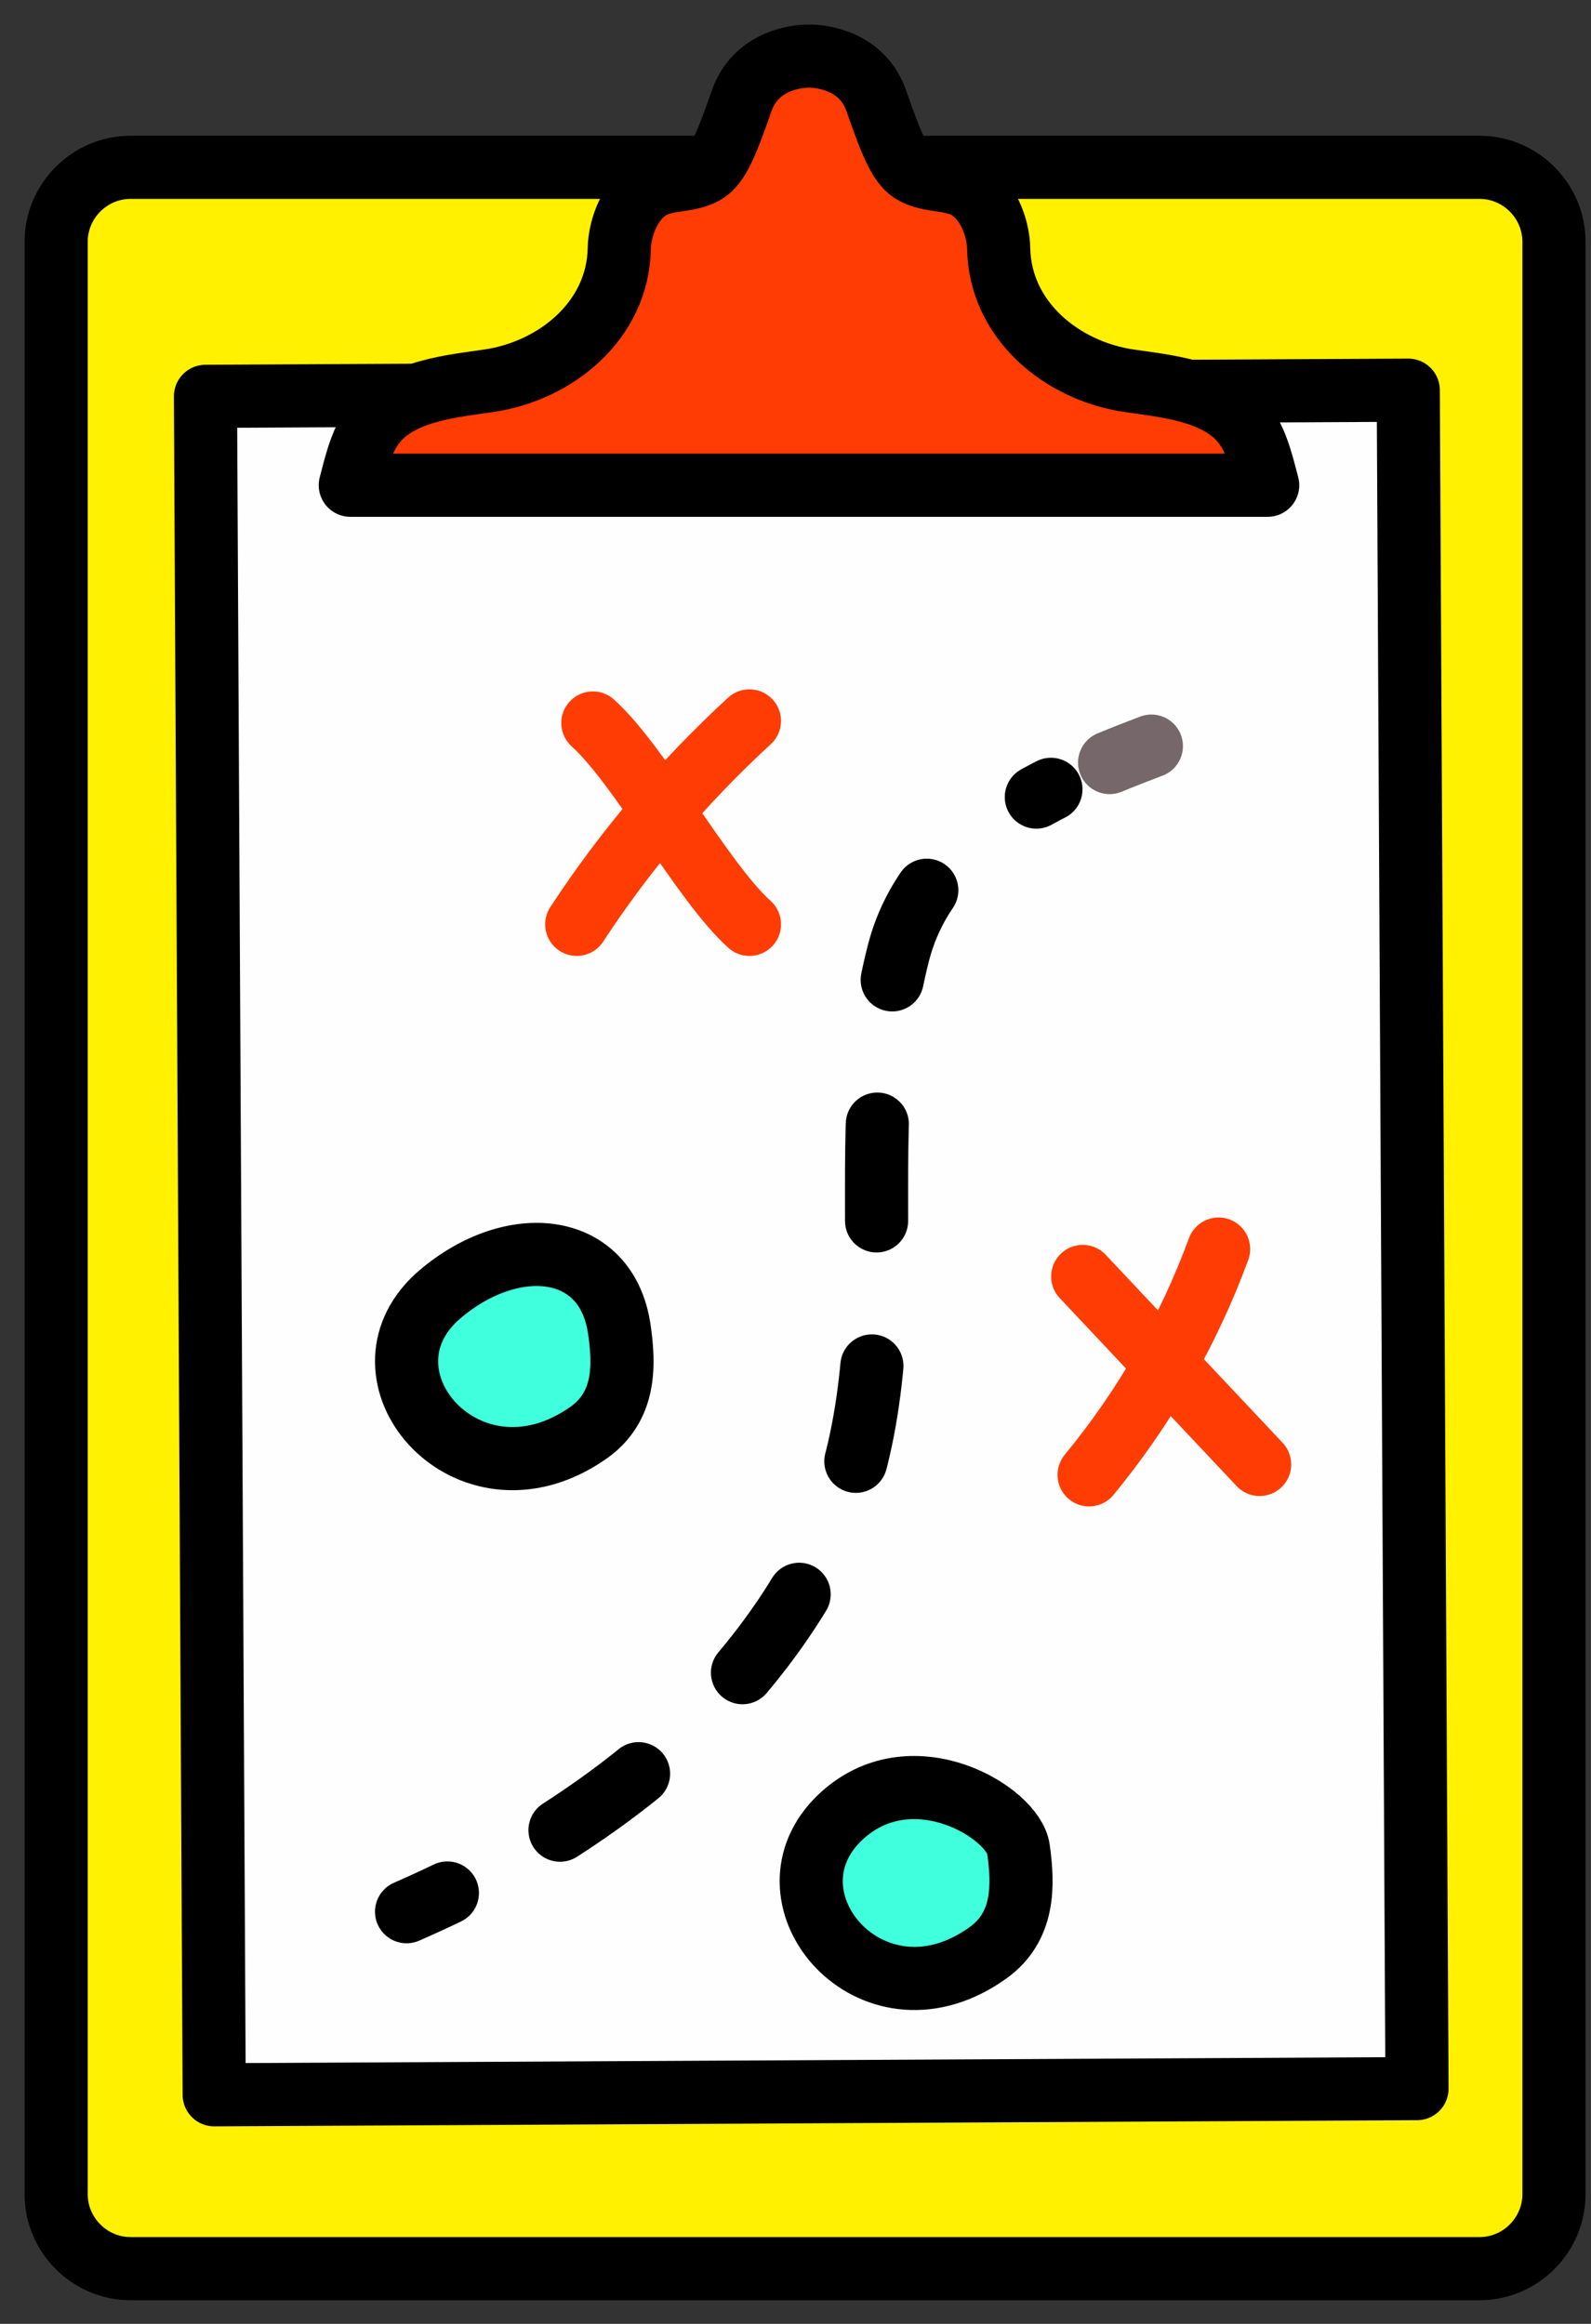
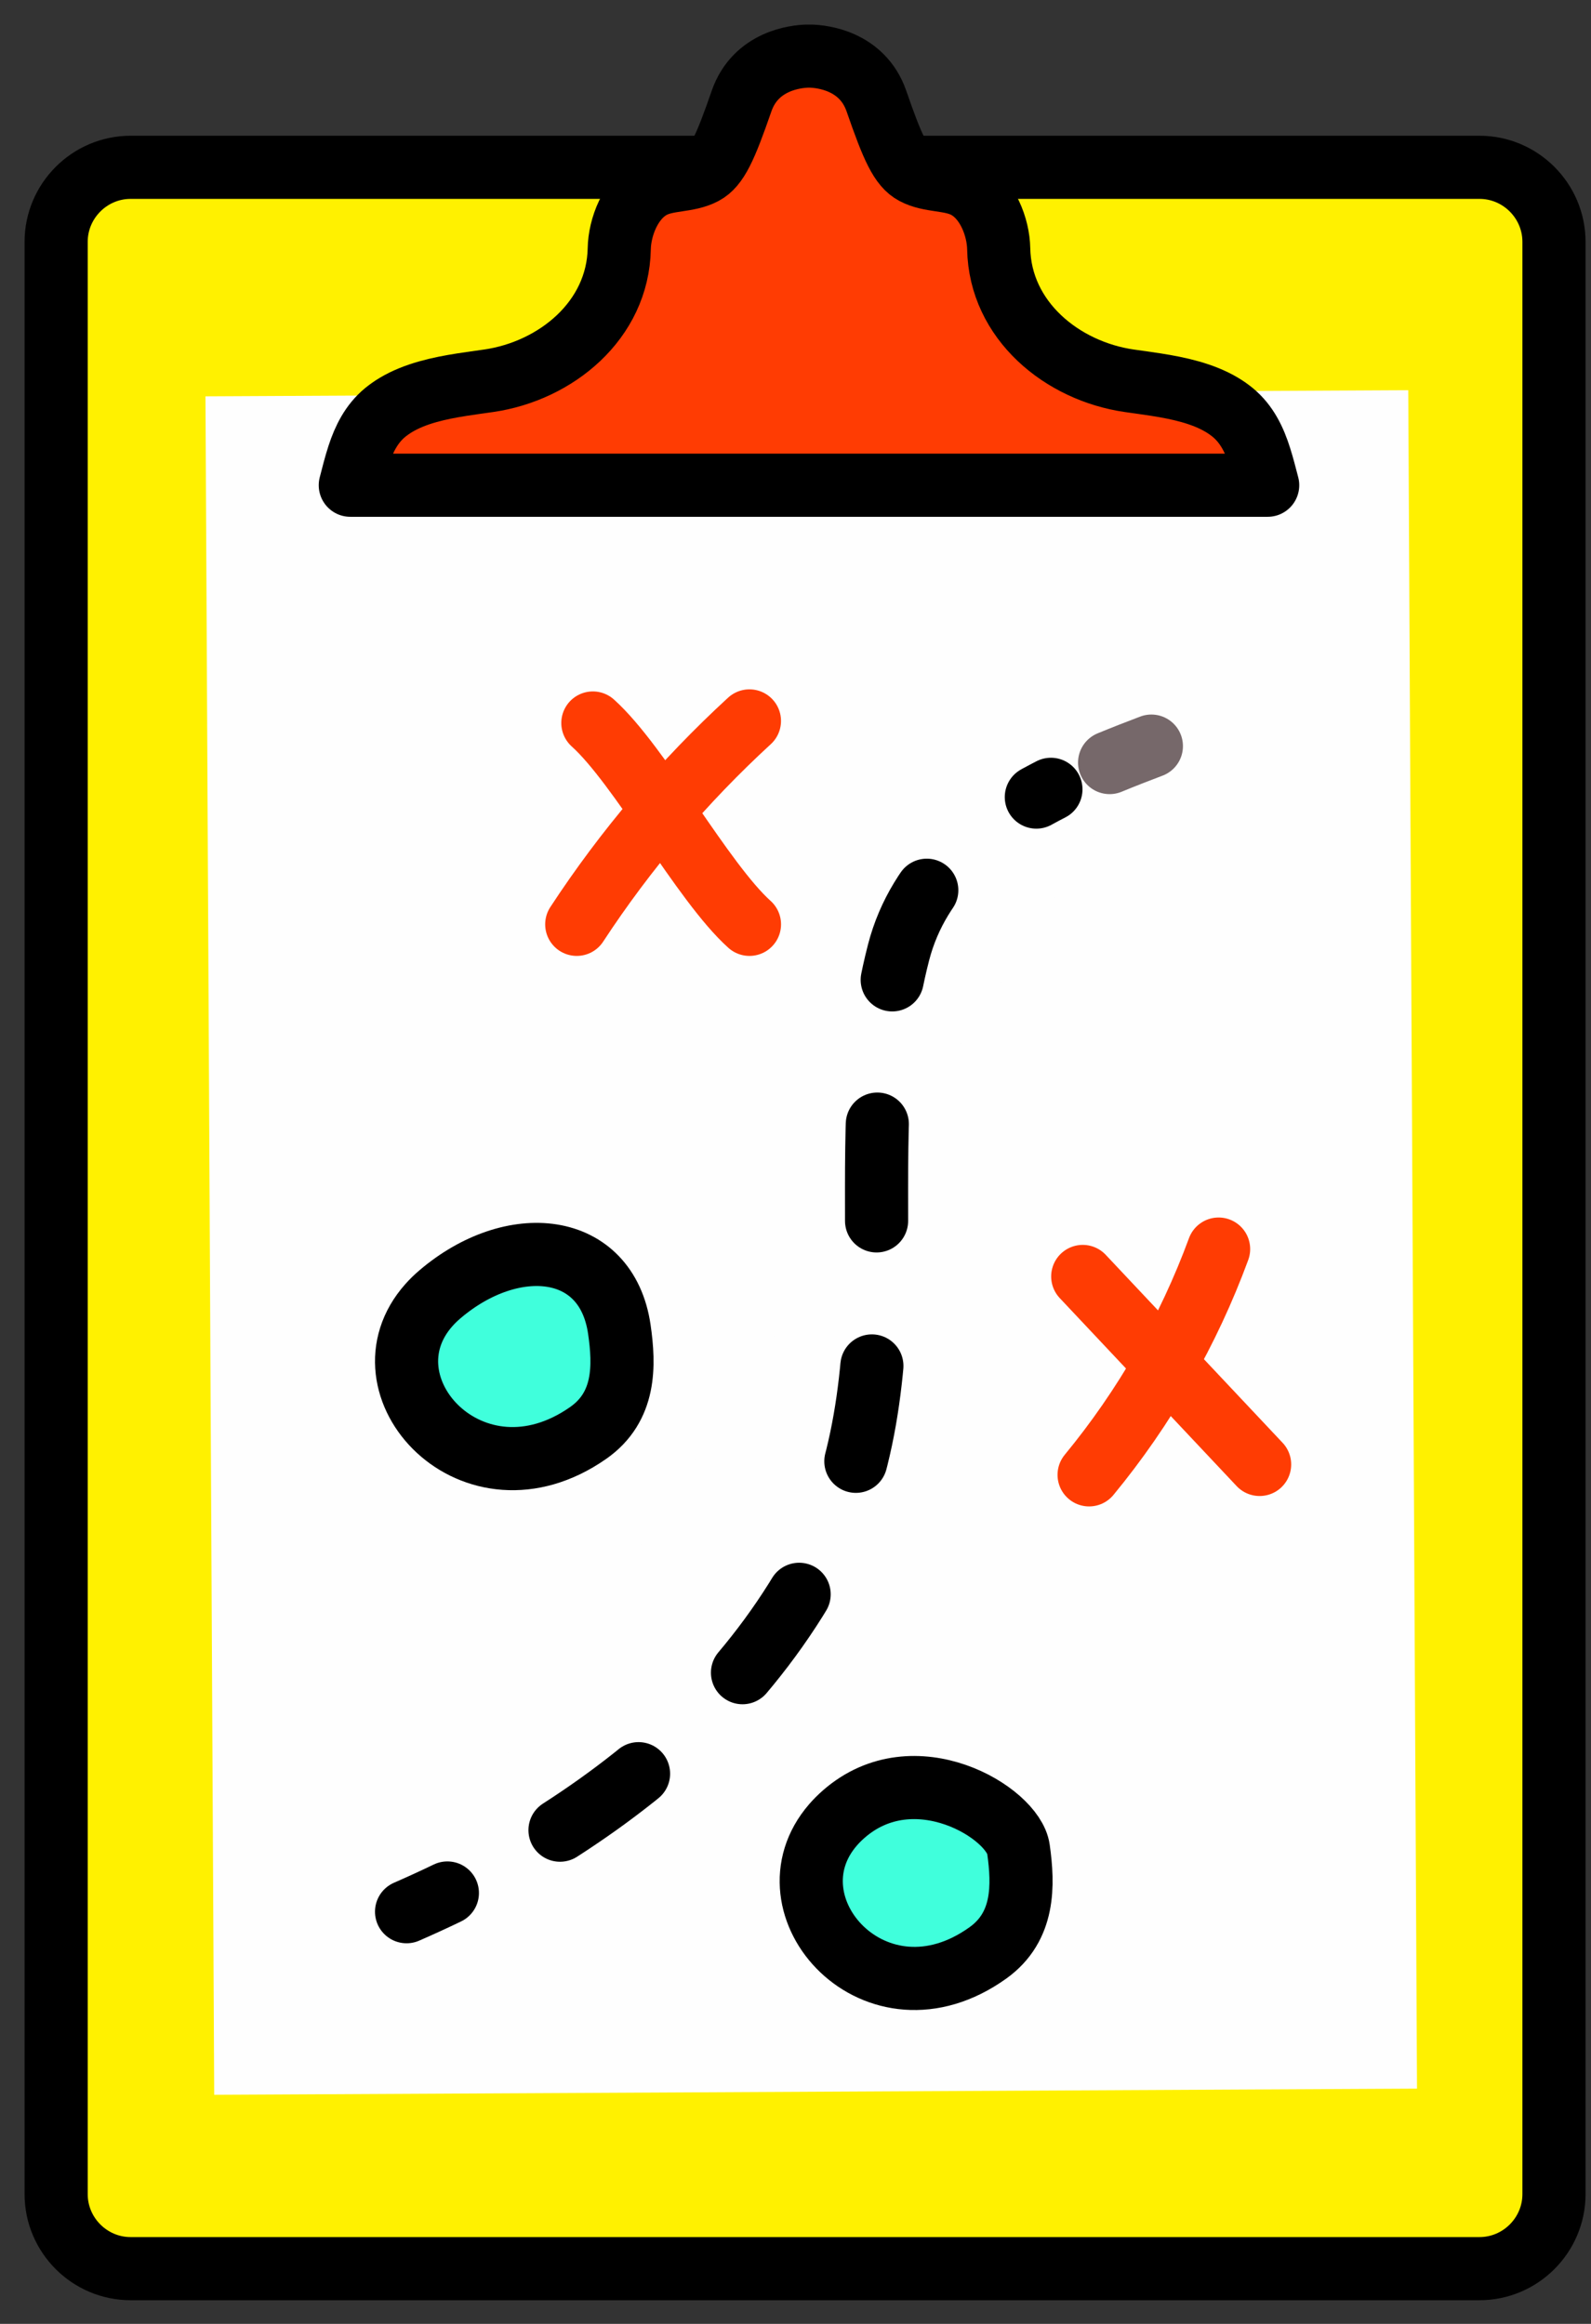
<svg xmlns="http://www.w3.org/2000/svg" width="63px" height="92px" viewBox="0 0 63 92" version="1.1">
  <rect x="0" y="0" width="63" height="92" fill="#333333" stroke="none" />
  <title>Group 45</title>
  <desc>Created with Sketch.</desc>
  <g id="Page-1" stroke="none" stroke-width="1" fill="none" fill-rule="evenodd">
    <g id="Marketo-Page-Design-" transform="translate(-1041, -1707)">
      <g id="Group-7" transform="translate(1007, 1688)">
        <g id="Group-45" transform="translate(36, 21)">
          <path d="M59.534,84.864 C59.534,86.487 58.207,87.814 56.585,87.814 L3.171,87.814 C1.549,87.814 0.223,86.487 0.223,84.864 L0.223,7.574 C0.223,5.952 1.549,4.624 3.171,4.624 L56.585,4.624 C58.207,4.624 59.534,5.952 59.534,7.574 L59.534,84.864 Z" id="Fill-1" fill="#FFF100" />
          <path d="M59.534,84.864 C59.534,86.487 58.207,87.814 56.585,87.814 L3.171,87.814 C1.549,87.814 0.223,86.487 0.223,84.864 L0.223,7.574 C0.223,5.952 1.549,4.624 3.171,4.624 L56.585,4.624 C58.207,4.624 59.534,5.952 59.534,7.574 L59.534,84.864 Z" id="Stroke-3" stroke="#000000" stroke-width="2.5" stroke-linecap="round" stroke-linejoin="round" />
          <polygon id="Fill-5" fill="#FEFEFE" points="54.11 80.687 6.482 80.931 6.136 13.691 53.764 13.447" />
-           <polygon id="Stroke-7" stroke="#000000" stroke-width="2.5" stroke-linecap="round" stroke-linejoin="round" points="54.11 80.687 6.482 80.931 6.136 13.691 53.764 13.447" />
          <path d="M47.893,16.11 C47.68,15.436 47.382,14.799 46.817,14.332 C46.682,14.221 46.537,14.119 46.385,14.029 C45.625,13.575 44.681,13.369 43.775,13.227 C43.413,13.17 43.057,13.124 42.722,13.075 L42.72,13.075 C40.057,12.691 37.6,10.687 37.546,7.844 C37.531,7.012 37.116,5.864 36.248,5.401 C35.619,5.067 34.835,5.191 34.201,4.852 C33.666,4.567 33.346,3.855 32.705,2.004 C32.145,0.383 30.519,0.235 30.122,0.223 C30.065,0.221 30.034,0.223 30.034,0.223 C30.034,0.223 30.002,0.221 29.945,0.223 C29.548,0.235 27.924,0.383 27.363,2.004 C26.721,3.855 26.401,4.567 25.867,4.852 C25.233,5.191 24.449,5.067 23.82,5.401 C22.952,5.864 22.537,7.012 22.521,7.844 C22.468,10.687 20.009,12.691 17.347,13.075 L17.345,13.075 C17.01,13.124 16.655,13.17 16.293,13.227 C15.387,13.369 14.442,13.575 13.682,14.029 C13.53,14.119 13.386,14.221 13.249,14.332 C12.706,14.782 12.41,15.386 12.198,16.032 C12.071,16.419 11.973,16.82 11.871,17.21 L48.196,17.21 L48.197,17.21 C48.101,16.847 48.009,16.473 47.893,16.11" id="Fill-9" fill="#FF3C03" />
          <path d="M47.893,16.11 C47.68,15.436 47.382,14.799 46.817,14.332 C46.682,14.221 46.537,14.119 46.385,14.029 C45.625,13.575 44.681,13.369 43.775,13.227 C43.413,13.17 43.057,13.124 42.722,13.075 L42.72,13.075 C40.057,12.691 37.6,10.687 37.546,7.844 C37.531,7.012 37.116,5.864 36.248,5.401 C35.619,5.067 34.835,5.191 34.201,4.852 C33.666,4.567 33.346,3.855 32.705,2.004 C32.145,0.383 30.519,0.235 30.122,0.223 C30.065,0.221 30.034,0.223 30.034,0.223 C30.034,0.223 30.002,0.221 29.945,0.223 C29.548,0.235 27.924,0.383 27.363,2.004 C26.721,3.855 26.401,4.567 25.867,4.852 C25.233,5.191 24.449,5.067 23.82,5.401 C22.952,5.864 22.537,7.012 22.521,7.844 C22.468,10.687 20.009,12.691 17.347,13.075 L17.345,13.075 C17.01,13.124 16.655,13.17 16.293,13.227 C15.387,13.369 14.442,13.575 13.682,14.029 C13.53,14.119 13.386,14.221 13.249,14.332 C12.706,14.782 12.41,15.386 12.198,16.032 C12.071,16.419 11.973,16.82 11.871,17.21 L48.196,17.21 L48.197,17.21 C48.101,16.847 48.009,16.473 47.893,16.11 Z" id="Stroke-11" stroke="#000000" stroke-width="2.5" stroke-linecap="round" stroke-linejoin="round" />
          <path d="M14.099,73.683 C20.575,70.858 26.733,66.463 30.2,60.163 C34.503,52.342 31.448,43.954 33.582,35.703 C34.763,31.138 39.633,29.04 43.592,27.538" id="Fill-13" fill="#FEFEFE" />
          <path d="M14.099,73.683 C14.64,73.447 15.179,73.2 15.715,72.942" id="Stroke-15" stroke="#000000" stroke-width="2.5" stroke-linecap="round" stroke-linejoin="round" />
          <path d="M20.175,70.455 C24.261,67.831 27.849,64.435 30.2,60.163 C34.504,52.342 31.449,43.953 33.582,35.703 C34.38,32.617 36.865,30.658 39.614,29.249" id="Stroke-17" stroke="#000000" stroke-width="2.5" stroke-linecap="round" stroke-linejoin="round" stroke-dasharray="3.832,5.748" />
          <path d="M41.938,28.189 C42.498,27.958 43.054,27.742 43.592,27.538" id="Stroke-19" stroke="#76686A" stroke-width="2.5" stroke-linecap="round" stroke-linejoin="round" />
          <g id="Group-24" transform="translate(21.333, 25.813)">
            <path d="M0.143,0.81 C1.997,2.477 4.489,7.114 6.344,8.781" id="Fill-21" fill="#FEFEFE" />
            <path d="M0.143,0.81 C1.997,2.477 4.489,7.114 6.344,8.781" id="Stroke-23" stroke="#FF3C03" stroke-width="2.5" stroke-linecap="round" stroke-linejoin="round" />
          </g>
          <g id="Group-28" transform="translate(20.444, 25.813)">
            <path d="M7.232,0.728 C4.632,3.115 2.328,5.827 0.394,8.781" id="Fill-25" fill="#FF3C03" />
            <path d="M7.232,0.728 C4.632,3.115 2.328,5.827 0.394,8.781" id="Stroke-27" stroke="#FF3C03" stroke-width="2.5" stroke-linecap="round" stroke-linejoin="round" />
          </g>
          <g id="Group-32" transform="translate(40, 48.036)">
            <path d="M0.874,0.498 L7.878,7.94" id="Fill-29" fill="#FEFEFE" />
            <path d="M0.874,0.498 L7.878,7.94" id="Stroke-31" stroke="#FF3C03" stroke-width="2.5" stroke-linecap="round" stroke-linejoin="round" />
          </g>
          <g id="Group-36" transform="translate(40.889, 47.147)">
            <path d="M5.365,0.303 C4.174,3.542 2.432,6.578 0.237,9.241" id="Fill-33" fill="#FEFEFE" />
            <path d="M5.365,0.303 C4.174,3.542 2.432,6.578 0.237,9.241" id="Stroke-35" stroke="#FF3C03" stroke-width="2.5" stroke-linecap="round" stroke-linejoin="round" />
          </g>
          <path d="M14.985,49.666 C12.121,52.882 16.73,57.914 21.288,54.731 C22.769,53.697 22.733,52.063 22.524,50.625 C22.018,47.141 18.29,46.797 15.422,49.24 C15.26,49.378 15.114,49.52 14.985,49.666" id="Fill-37" fill="#40FFDC" />
          <path d="M14.985,49.666 C12.121,52.882 16.73,57.914 21.288,54.731 C22.769,53.697 22.733,52.063 22.524,50.625 C22.018,47.141 18.29,46.797 15.422,49.24 C15.26,49.378 15.114,49.52 14.985,49.666 Z" id="Stroke-39" stroke="#000000" stroke-width="2.5" stroke-linecap="round" stroke-linejoin="round" />
          <path d="M30.986,70.244 C28.196,73.461 32.685,78.493 37.124,75.31 C38.565,74.275 38.531,72.642 38.328,71.203 C37.835,67.72 34.204,67.376 31.412,69.818 C31.254,69.956 31.112,70.098 30.986,70.244" id="Fill-41" fill="#40FFDC" />
          <path d="M30.986,70.244 C28.196,73.461 32.685,78.493 37.124,75.31 C38.565,74.275 38.531,72.642 38.328,71.203 C38.125,69.765 34.204,67.376 31.412,69.818 C31.254,69.956 31.112,70.098 30.986,70.244 Z" id="Stroke-43" stroke="#000000" stroke-width="2.5" stroke-linecap="round" stroke-linejoin="round" />
        </g>
      </g>
    </g>
  </g>
</svg>